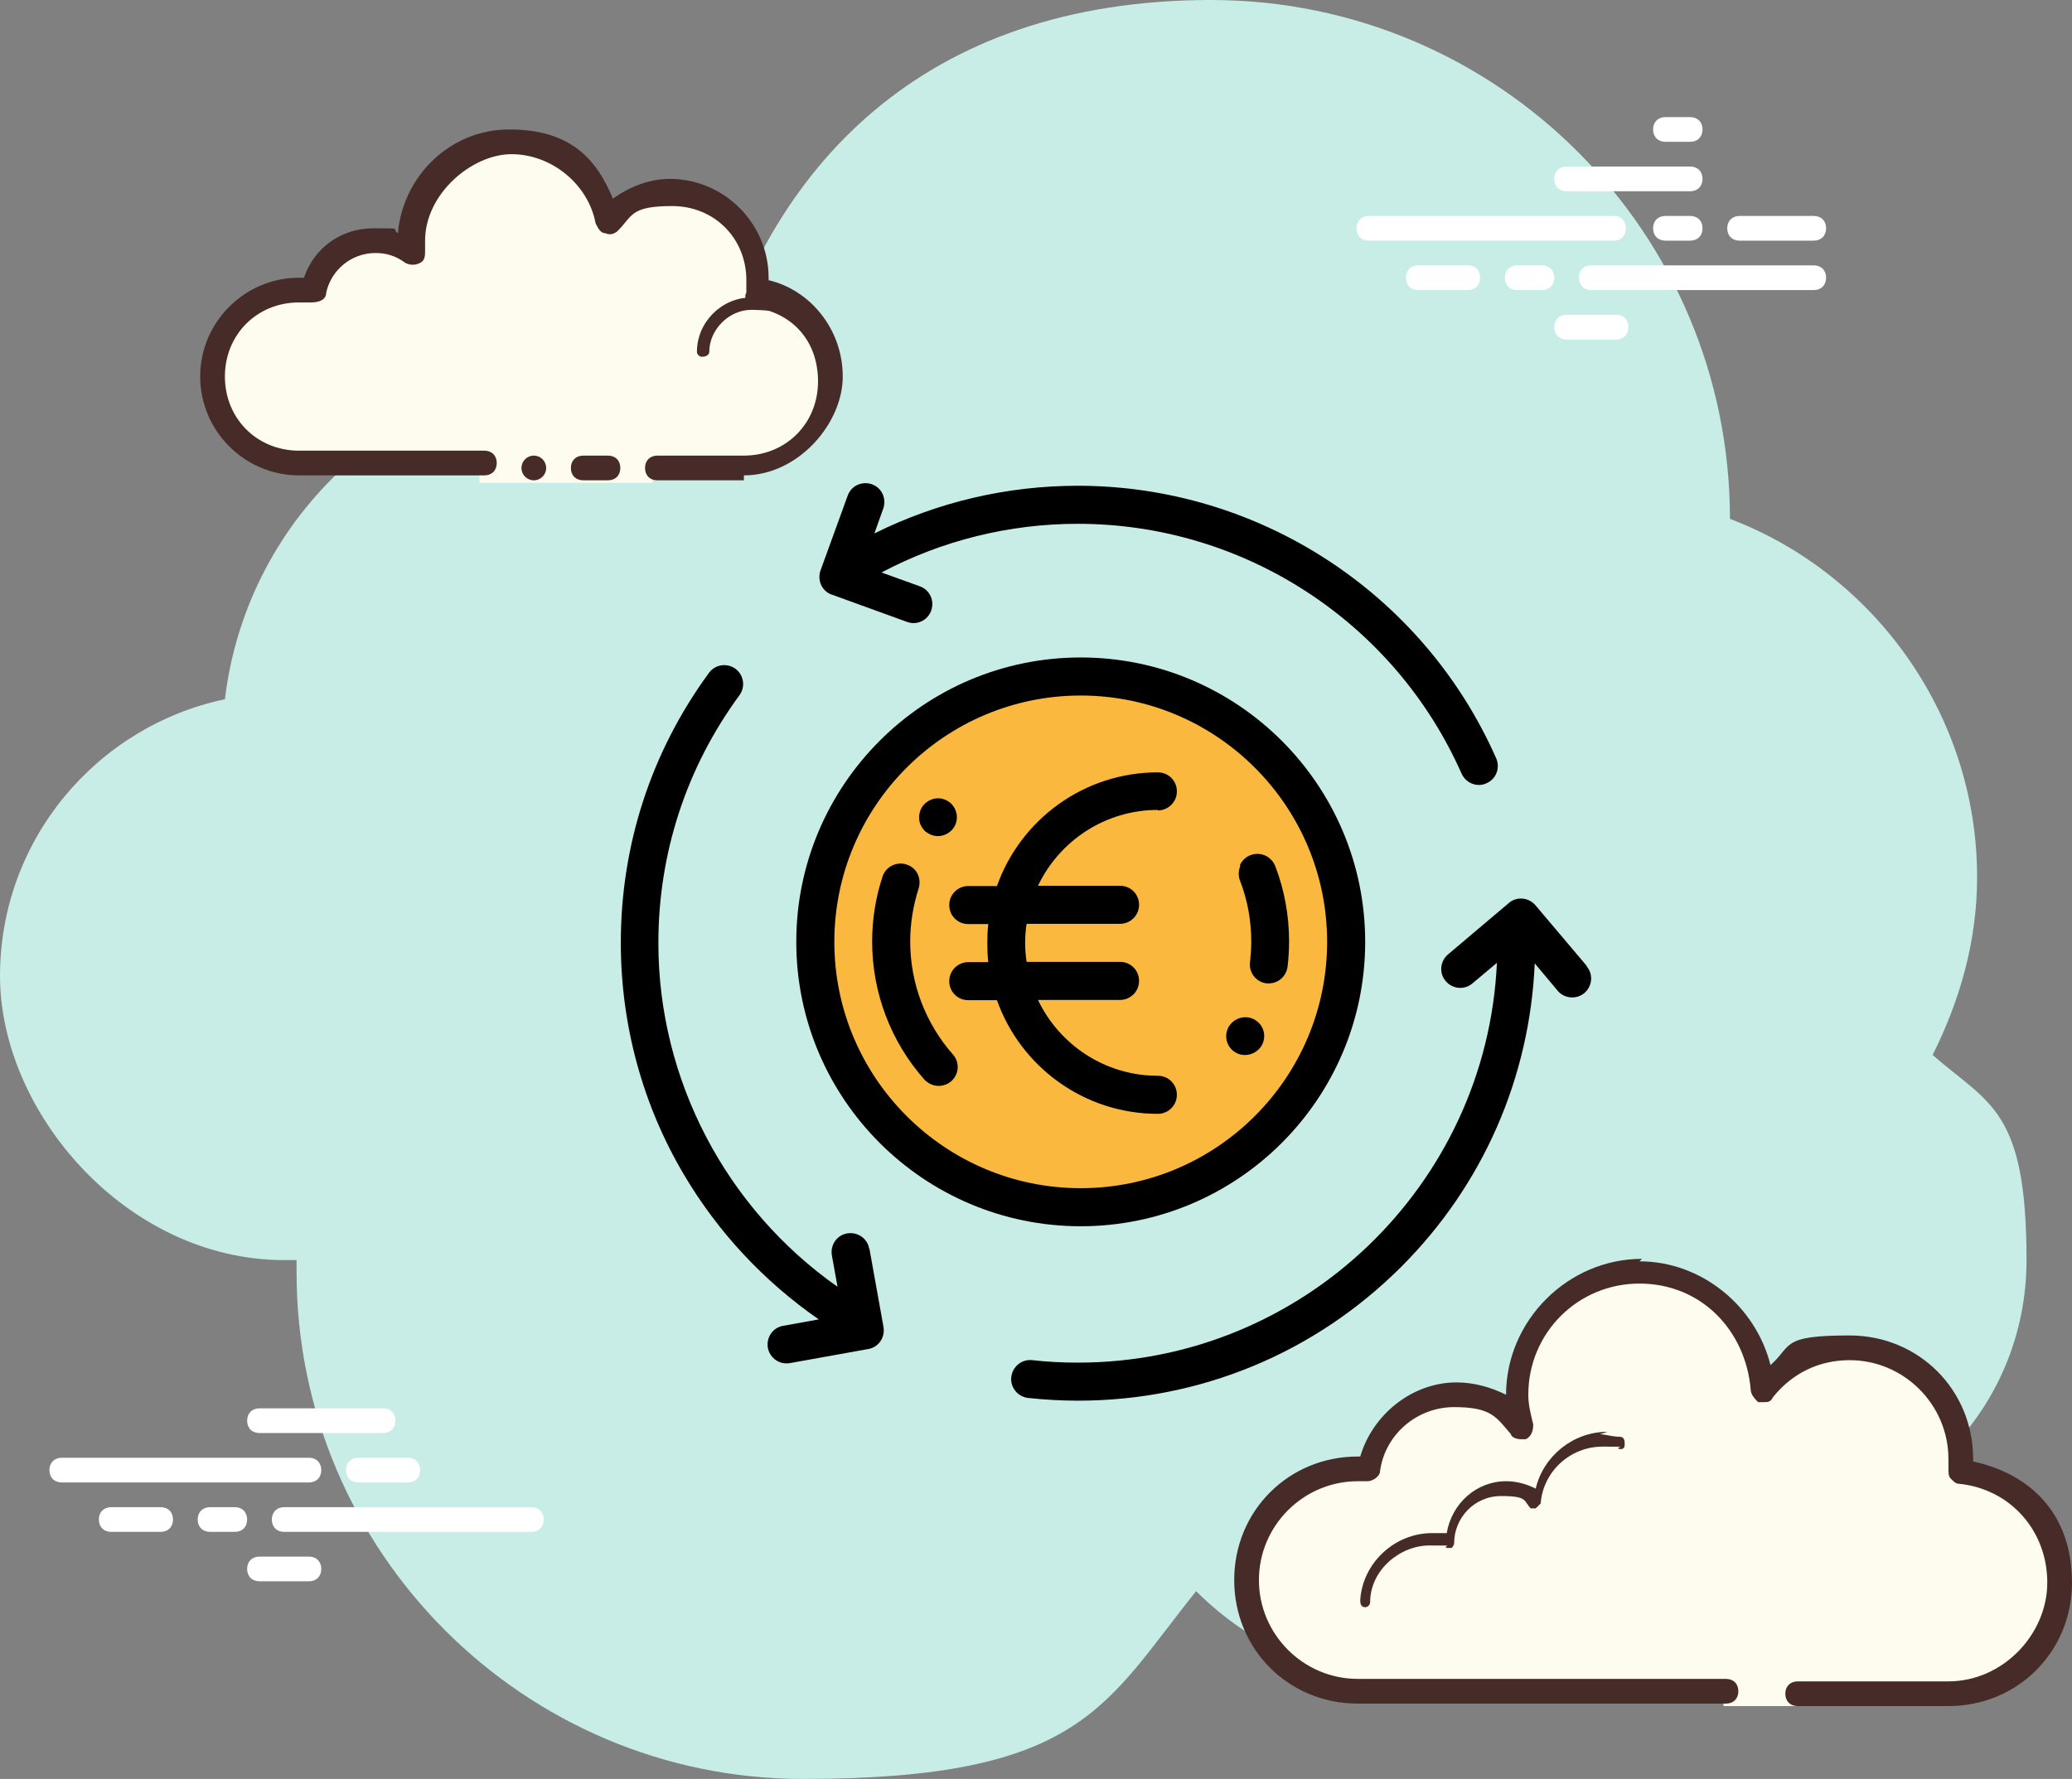
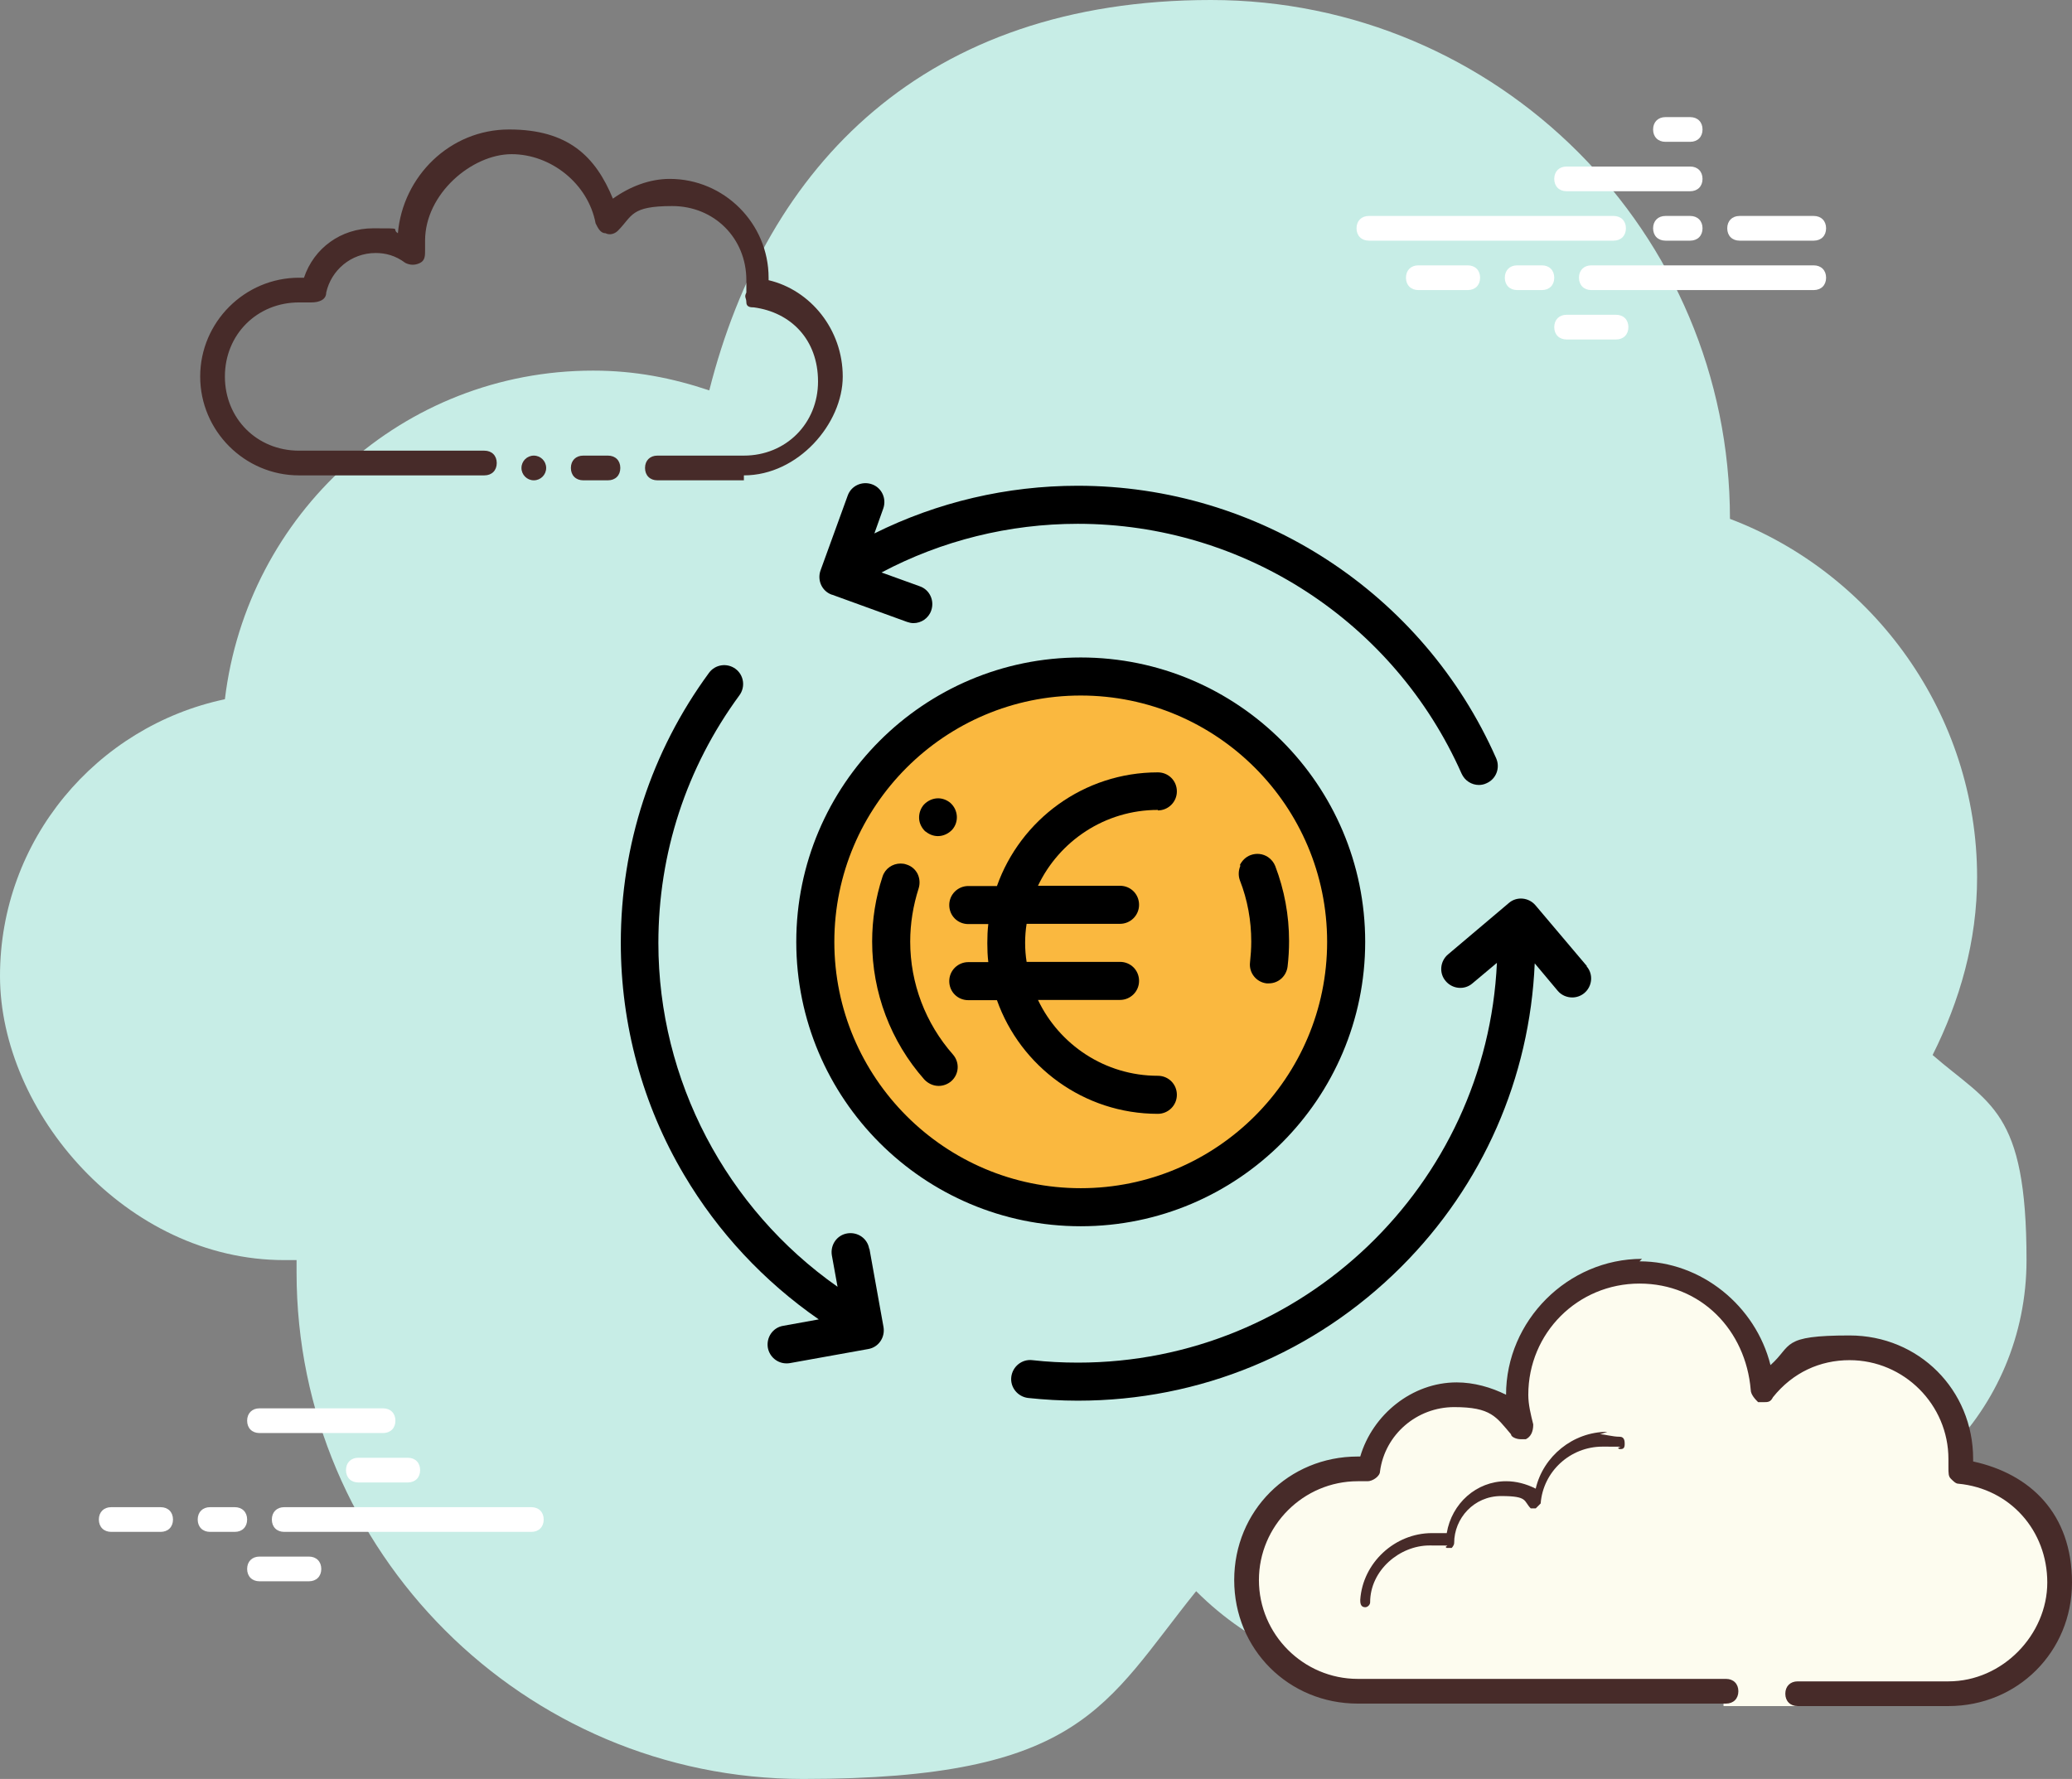
<svg xmlns="http://www.w3.org/2000/svg" id="Calque_2" data-name="Calque 2" viewBox="0 0 83.84 72">
  <rect x="0" y="0" width="83.84" height="72" fill="#808080" stroke="none" />
  <defs>
    <style>
      .cls-1 {
        fill: #472b29;
      }

      .cls-2 {
        fill: #fff;
      }

      .cls-3 {
        fill: #fab83f;
      }

      .cls-4 {
        fill: #c7ede6;
      }

      .cls-5 {
        fill: #fdfcef;
      }
    </style>
  </defs>
  <g id="Calque_1-2" data-name="Calque 1">
    <path class="cls-4" d="M78.2,42.7c1.1-2.2,1.8-4.6,1.8-7.2,0-6.6-4.2-12.3-10-14.5h0c0-11.6-9.4-21-21-21s-18,6.7-20.3,15.8c-1.5-.5-3-.8-4.7-.8-7.7,0-14,5.8-14.9,13.3-5.2,1.1-9.1,5.7-9.1,11.2s5.1,11.5,11.5,11.5.4,0,.5,0v.5c0,11.3,9.2,20.5,20.5,20.5s12.2-3,15.9-7.6c2.2,2.2,5.2,3.6,8.6,3.6s8.7-2.7,10.7-6.5c1.1.3,2.2.5,3.3.5,6.1,0,11-4.9,11-11s-1.5-6.3-3.8-8.3Z" />
    <g>
      <path class="cls-2" d="M65.29,9.74h-9.9c-.3,0-.5-.2-.5-.5s.2-.5.5-.5h9.9c.3,0,.5.2.5.5s-.2.5-.5.5Z" />
      <path class="cls-2" d="M68.39,9.74h-1c-.3,0-.5-.2-.5-.5s.2-.5.5-.5h1c.3,0,.5.2.5.5s-.2.5-.5.5Z" />
      <path class="cls-2" d="M73.39,11.74h-9c-.3,0-.5-.2-.5-.5s.2-.5.5-.5h9c.3,0,.5.2.5.5s-.2.5-.5.5Z" />
      <path class="cls-2" d="M62.39,11.74h-1c-.3,0-.5-.2-.5-.5s.2-.5.5-.5h1c.3,0,.5.2.5.5s-.2.5-.5.5Z" />
      <path class="cls-2" d="M59.39,11.74h-2c-.3,0-.5-.2-.5-.5s.2-.5.5-.5h2c.3,0,.5.2.5.5s-.2.5-.5.5Z" />
      <path class="cls-2" d="M65.39,13.74h-2c-.3,0-.5-.2-.5-.5s.2-.5.5-.5h2c.3,0,.5.2.5.5s-.2.5-.5.5Z" />
      <path class="cls-2" d="M68.39,4.74h-1c-.3,0-.5.2-.5.5s.2.5.5.5h1c.3,0,.5-.2.5-.5s-.2-.5-.5-.5Z" />
      <path class="cls-2" d="M68.39,6.74h-5c-.3,0-.5.2-.5.5s.2.5.5.5h5c.3,0,.5-.2.5-.5s-.2-.5-.5-.5Z" />
      <path class="cls-2" d="M73.39,8.74h-3c-.3,0-.5.2-.5.5s.2.5.5.5h3c.3,0,.5-.2.5-.5s-.2-.5-.5-.5Z" />
    </g>
    <g>
-       <path class="cls-2" d="M12.5,60H2.5c-.3,0-.5-.2-.5-.5s.2-.5.5-.5h10c.3,0,.5.2.5.5s-.2.5-.5.5Z" />
      <path class="cls-2" d="M16.5,60h-2c-.3,0-.5-.2-.5-.5s.2-.5.5-.5h2c.3,0,.5.2.5.5s-.2.5-.5.5Z" />
      <path class="cls-2" d="M21.5,62h-10c-.3,0-.5-.2-.5-.5s.2-.5.5-.5h10c.3,0,.5.2.5.5s-.2.5-.5.5Z" />
      <path class="cls-2" d="M9.5,62h-1c-.3,0-.5-.2-.5-.5s.2-.5.5-.5h1c.3,0,.5.2.5.5s-.2.5-.5.5Z" />
      <path class="cls-2" d="M6.5,62h-2c-.3,0-.5-.2-.5-.5s.2-.5.5-.5h2c.3,0,.5.2.5.5s-.2.5-.5.5Z" />
      <path class="cls-2" d="M15.5,58h-5c-.3,0-.5-.2-.5-.5s.2-.5.5-.5h5c.3,0,.5.2.5.5s-.2.5-.5.5Z" />
      <path class="cls-2" d="M12.5,64h-2c-.3,0-.5-.2-.5-.5s.2-.5.5-.5h2c.3,0,.5.2.5.5s-.2.5-.5.5Z" />
    </g>
    <g>
      <path class="cls-5" d="M72.84,68.45h6.1c2.5,0,4.5-2,4.5-4.5s-1.8-4.2-4.1-4.5v-.5c0-2.5-2-4.5-4.5-4.5s-2.7.7-3.5,1.7c-.1-2.6-2.3-4.7-5-4.7s-5,2.2-5,5,0,.9.2,1.3c-.6-.8-1.6-1.3-2.7-1.3-1.8,0-3.2,1.3-3.5,3.1h-.5c-2.5,0-4.5,2-4.5,4.5s2,4.5,4.5,4.5h14.9v.5h3v-.5l.1-.1Z" />
      <path class="cls-1" d="M66.44,50.95c-3,0-5.5,2.5-5.5,5.5h0c-.6-.3-1.3-.5-2-.5-1.8,0-3.4,1.3-3.9,3h-.1c-2.8,0-5,2.2-5,5s2.2,5,5,5h14.9c.3,0,.5-.2.5-.5s-.2-.5-.5-.5h-14.9c-2.2,0-4-1.8-4-4s1.8-4,4-4,.2,0,.3,0h.1c.2,0,.5-.2.5-.4.2-1.5,1.5-2.6,3-2.6s1.7.4,2.3,1.1c0,.1.2.2.4.2h.2c.2-.1.3-.3.3-.6-.1-.4-.2-.8-.2-1.2,0-2.5,2-4.5,4.5-4.5s4.3,1.9,4.5,4.3c0,.2.2.4.3.5h.2c.2,0,.3,0,.4-.2.8-1,1.9-1.5,3.1-1.5,2.2,0,4,1.8,4,4s0,.2,0,.3h0c0,.3,0,.4.1.5s.2.2.3.2c2.1.2,3.6,1.9,3.6,4s-1.8,4-4,4h-6.1c-.3,0-.5.2-.5.5s.2.5.5.5h6.1c2.8,0,5-2.2,5-5s-1.7-4.4-4-4.9v-.1c0-2.8-2.2-5-5-5s-2.3.4-3.2,1.2c-.6-2.4-2.8-4.2-5.3-4.2h0l.1-.1Z" />
      <path class="cls-1" d="M65.04,57.95c-1.4,0-2.6,1-2.9,2.3-.4-.2-.8-.3-1.2-.3-1.2,0-2.2.9-2.4,2.1h-.6c-1.5,0-2.8,1.2-2.9,2.7,0,.1,0,.3.2.3h0c.1,0,.2-.1.2-.2,0-1.3,1.2-2.3,2.4-2.3s.5,0,.7.1h.2s.1-.1.1-.2c0-1,.8-1.9,1.9-1.9s.9.2,1.2.5h.2c.1,0,0,0,0,0,0,0,.1-.1.2-.2.1-1.3,1.2-2.3,2.5-2.3s.4,0,.7.1h0c.1,0,.2,0,.2-.2,0-.1,0-.3-.2-.3-.3,0-.6-.1-.8-.1h0l.3-.1Z" />
    </g>
    <g>
-       <path class="cls-5" d="M26.6,18.94h3.5c1.9,0,3.5-1.6,3.5-3.5s-1.3-3.2-3.1-3.5v-.5c0-1.9-1.6-3.5-3.5-3.5s-1.9.5-2.6,1.2c-.4-1.8-2-3.2-3.9-3.2s-4,1.8-4,4,0,.4,0,.6c-.4-.3-1-.6-1.6-.6-1.2,0-2.2.9-2.5,2.1h-.5c-1.9,0-3.5,1.6-3.5,3.5s1.6,3.5,3.5,3.5h7.5v.5h7v-.5l.2-.1Z" />
-       <path class="cls-1" d="M28.4,14.44c-.1,0-.2-.1-.2-.2,0-1.2,1-2.2,2.2-2.2,0,0,.7,0,1.2.1.1,0,.2.2.2.3s-.2.2-.3.2c-.4-.1-1.1-.1-1.1-.1-.9,0-1.7.8-1.7,1.7,0,.1-.1.2-.3.2Z" />
      <circle class="cls-1" cx="21.6" cy="18.94" r=".5" />
      <path class="cls-1" d="M30.1,19.44h-3.5c-.3,0-.5-.2-.5-.5s.2-.5.5-.5h3.5c1.7,0,3-1.3,3-3s-1.1-2.8-2.6-3c-.1,0-.3,0-.3-.2s-.1-.2,0-.4v-.5c0-1.7-1.3-3-3-3s-1.6.4-2.2,1c-.1.1-.3.2-.5.1-.2,0-.3-.2-.4-.4-.3-1.6-1.8-2.8-3.4-2.8s-3.5,1.6-3.5,3.5,0,.3,0,.4c0,.2,0,.4-.2.5s-.4.1-.6,0c-.4-.3-.8-.4-1.2-.4-1,0-1.8.7-2,1.6,0,.3-.3.4-.6.4h-.5c-1.7,0-3,1.3-3,3s1.3,3,3,3h7.5c.3,0,.5.2.5.5s-.2.5-.5.5h-7.5c-2.2,0-4-1.8-4-4s1.8-4,4-4,.1,0,.2,0c.4-1.2,1.5-2,2.8-2s.7,0,1,.2c.2-2.3,2.1-4.2,4.5-4.2s3.5,1.1,4.2,2.8c.7-.5,1.5-.8,2.3-.8,2.2,0,4,1.8,4,4s0,0,0,.1c1.7.4,3,2,3,3.9s-1.8,4-4,4v.2Z" />
      <path class="cls-1" d="M24.6,18.44h-1c-.3,0-.5.2-.5.5s.2.5.5.5h1c.3,0,.5-.2.5-.5s-.2-.5-.5-.5Z" />
    </g>
    <g>
      <circle class="cls-3" cx="43.73" cy="38.11" r="10.74" />
      <path d="M64.21,39.1l-2.08-2.46c-.27-.32-.76-.37-1.08-.09l-2.46,2.08c-.32.27-.37.76-.09,1.08.27.32.76.37,1.08.09l.99-.83c-.41,8.99-7.86,16.18-16.95,16.18-.62,0-1.24-.03-1.85-.1-.42-.05-.8.26-.85.68-.05.42.26.8.68.85.66.07,1.34.11,2.01.11,4.94,0,9.59-1.92,13.09-5.42,3.3-3.3,5.2-7.64,5.4-12.28l.93,1.11c.15.18.37.27.59.27.17,0,.35-.06.49-.18.32-.27.37-.76.09-1.08Z" />
      <path d="M33.67,24.07l3.03,1.1c.09.03.17.05.26.05.31,0,.61-.19.72-.51.14-.4-.06-.84-.46-.98l-1.55-.56c2.43-1.29,5.16-1.97,7.94-1.97,6.72,0,12.81,3.97,15.53,10.11.13.29.41.46.7.46.1,0,.21-.02.31-.07.39-.17.56-.62.39-1.01-2.96-6.7-9.61-11.03-16.93-11.03-2.86,0-5.68.66-8.23,1.93l.36-1.01c.14-.4-.06-.84-.46-.98-.4-.14-.84.06-.98.46l-1.1,3.03c-.14.4.06.84.46.98Z" />
      <path d="M35.17,50.54c-.07-.42-.47-.69-.89-.62-.42.07-.69.47-.62.89l.23,1.27c-4.5-3.16-7.25-8.36-7.25-13.91,0-3.64,1.13-7.1,3.28-10.03.25-.34.18-.82-.16-1.07-.34-.25-.82-.18-1.07.16-2.34,3.19-3.57,6.97-3.57,10.93,0,3.31.88,6.56,2.56,9.39,1.37,2.32,3.24,4.32,5.45,5.85l-1.44.26c-.42.07-.69.47-.62.89.07.37.39.63.75.63.04,0,.09,0,.14-.01l3.17-.57c.42-.07.69-.47.62-.89l-.57-3.17Z" />
      <path d="M43.73,26.61c-6.35,0-11.51,5.16-11.51,11.51s5.16,11.51,11.51,11.51,11.51-5.16,11.51-11.51-5.16-11.51-11.51-11.51ZM43.73,48.09c-5.5,0-9.97-4.47-9.97-9.97s4.47-9.97,9.97-9.97,9.97,4.47,9.97,9.97-4.47,9.97-9.97,9.97Z" />
      <path d="M46.85,32.8c.42,0,.77-.34.77-.77s-.34-.77-.77-.77c-3,0-5.56,1.92-6.51,4.6h-1.16c-.42,0-.77.34-.77.77s.34.77.77.77h.81c-.03.25-.04.51-.04.77s.01.52.04.77h-.81c-.42,0-.77.34-.77.77s.34.77.77.77h1.16c.95,2.68,3.51,4.6,6.51,4.6.42,0,.77-.34.77-.77s-.34-.77-.77-.77c-2.14,0-3.99-1.26-4.85-3.07h3.32c.42,0,.77-.34.77-.77s-.34-.77-.77-.77h-3.78c-.04-.25-.06-.51-.06-.77s.02-.52.06-.77h3.78c.42,0,.77-.34.77-.77s-.34-.77-.77-.77h-3.32c.86-1.81,2.71-3.07,4.85-3.07Z" />
-       <path d="M50.77,41.27c-.12-.07-.25-.1-.38-.1-.27,0-.53.15-.67.38-.21.37-.09.84.28,1.05.12.07.25.1.38.1.27,0,.53-.15.67-.38.1-.18.13-.38.08-.58-.05-.2-.18-.36-.36-.47Z" />
      <path d="M50.19,35.04c-.08.19-.09.4-.02.59h0c.31.79.46,1.63.46,2.48,0,.28-.02.56-.05.84-.05.42.25.8.67.85.03,0,.06,0,.09,0,.39,0,.71-.29.76-.68.04-.34.06-.68.06-1.03,0-1.05-.19-2.07-.56-3.04-.06-.15-.16-.27-.29-.36-.21-.14-.47-.17-.71-.08-.19.07-.34.22-.43.4Z" />
      <path d="M38.56,42.68c-1.11-1.26-1.73-2.88-1.73-4.57,0-.74.12-1.46.34-2.15.06-.19.05-.4-.04-.59-.09-.18-.25-.32-.45-.38-.08-.03-.16-.04-.24-.04-.33,0-.63.21-.73.53-.28.85-.42,1.73-.42,2.63,0,2.06.75,4.04,2.11,5.58.15.16.36.26.58.26.19,0,.37-.07.51-.19.32-.28.35-.76.07-1.08h0Z" />
      <path d="M37.45,33.65c.14.12.32.19.5.19.22,0,.43-.1.58-.26,0,0,0,0,0,0,.28-.32.24-.8-.07-1.08-.14-.12-.32-.19-.5-.19-.22,0-.43.1-.58.26-.13.15-.2.35-.19.56.01.2.11.39.26.53Z" />
    </g>
  </g>
</svg>